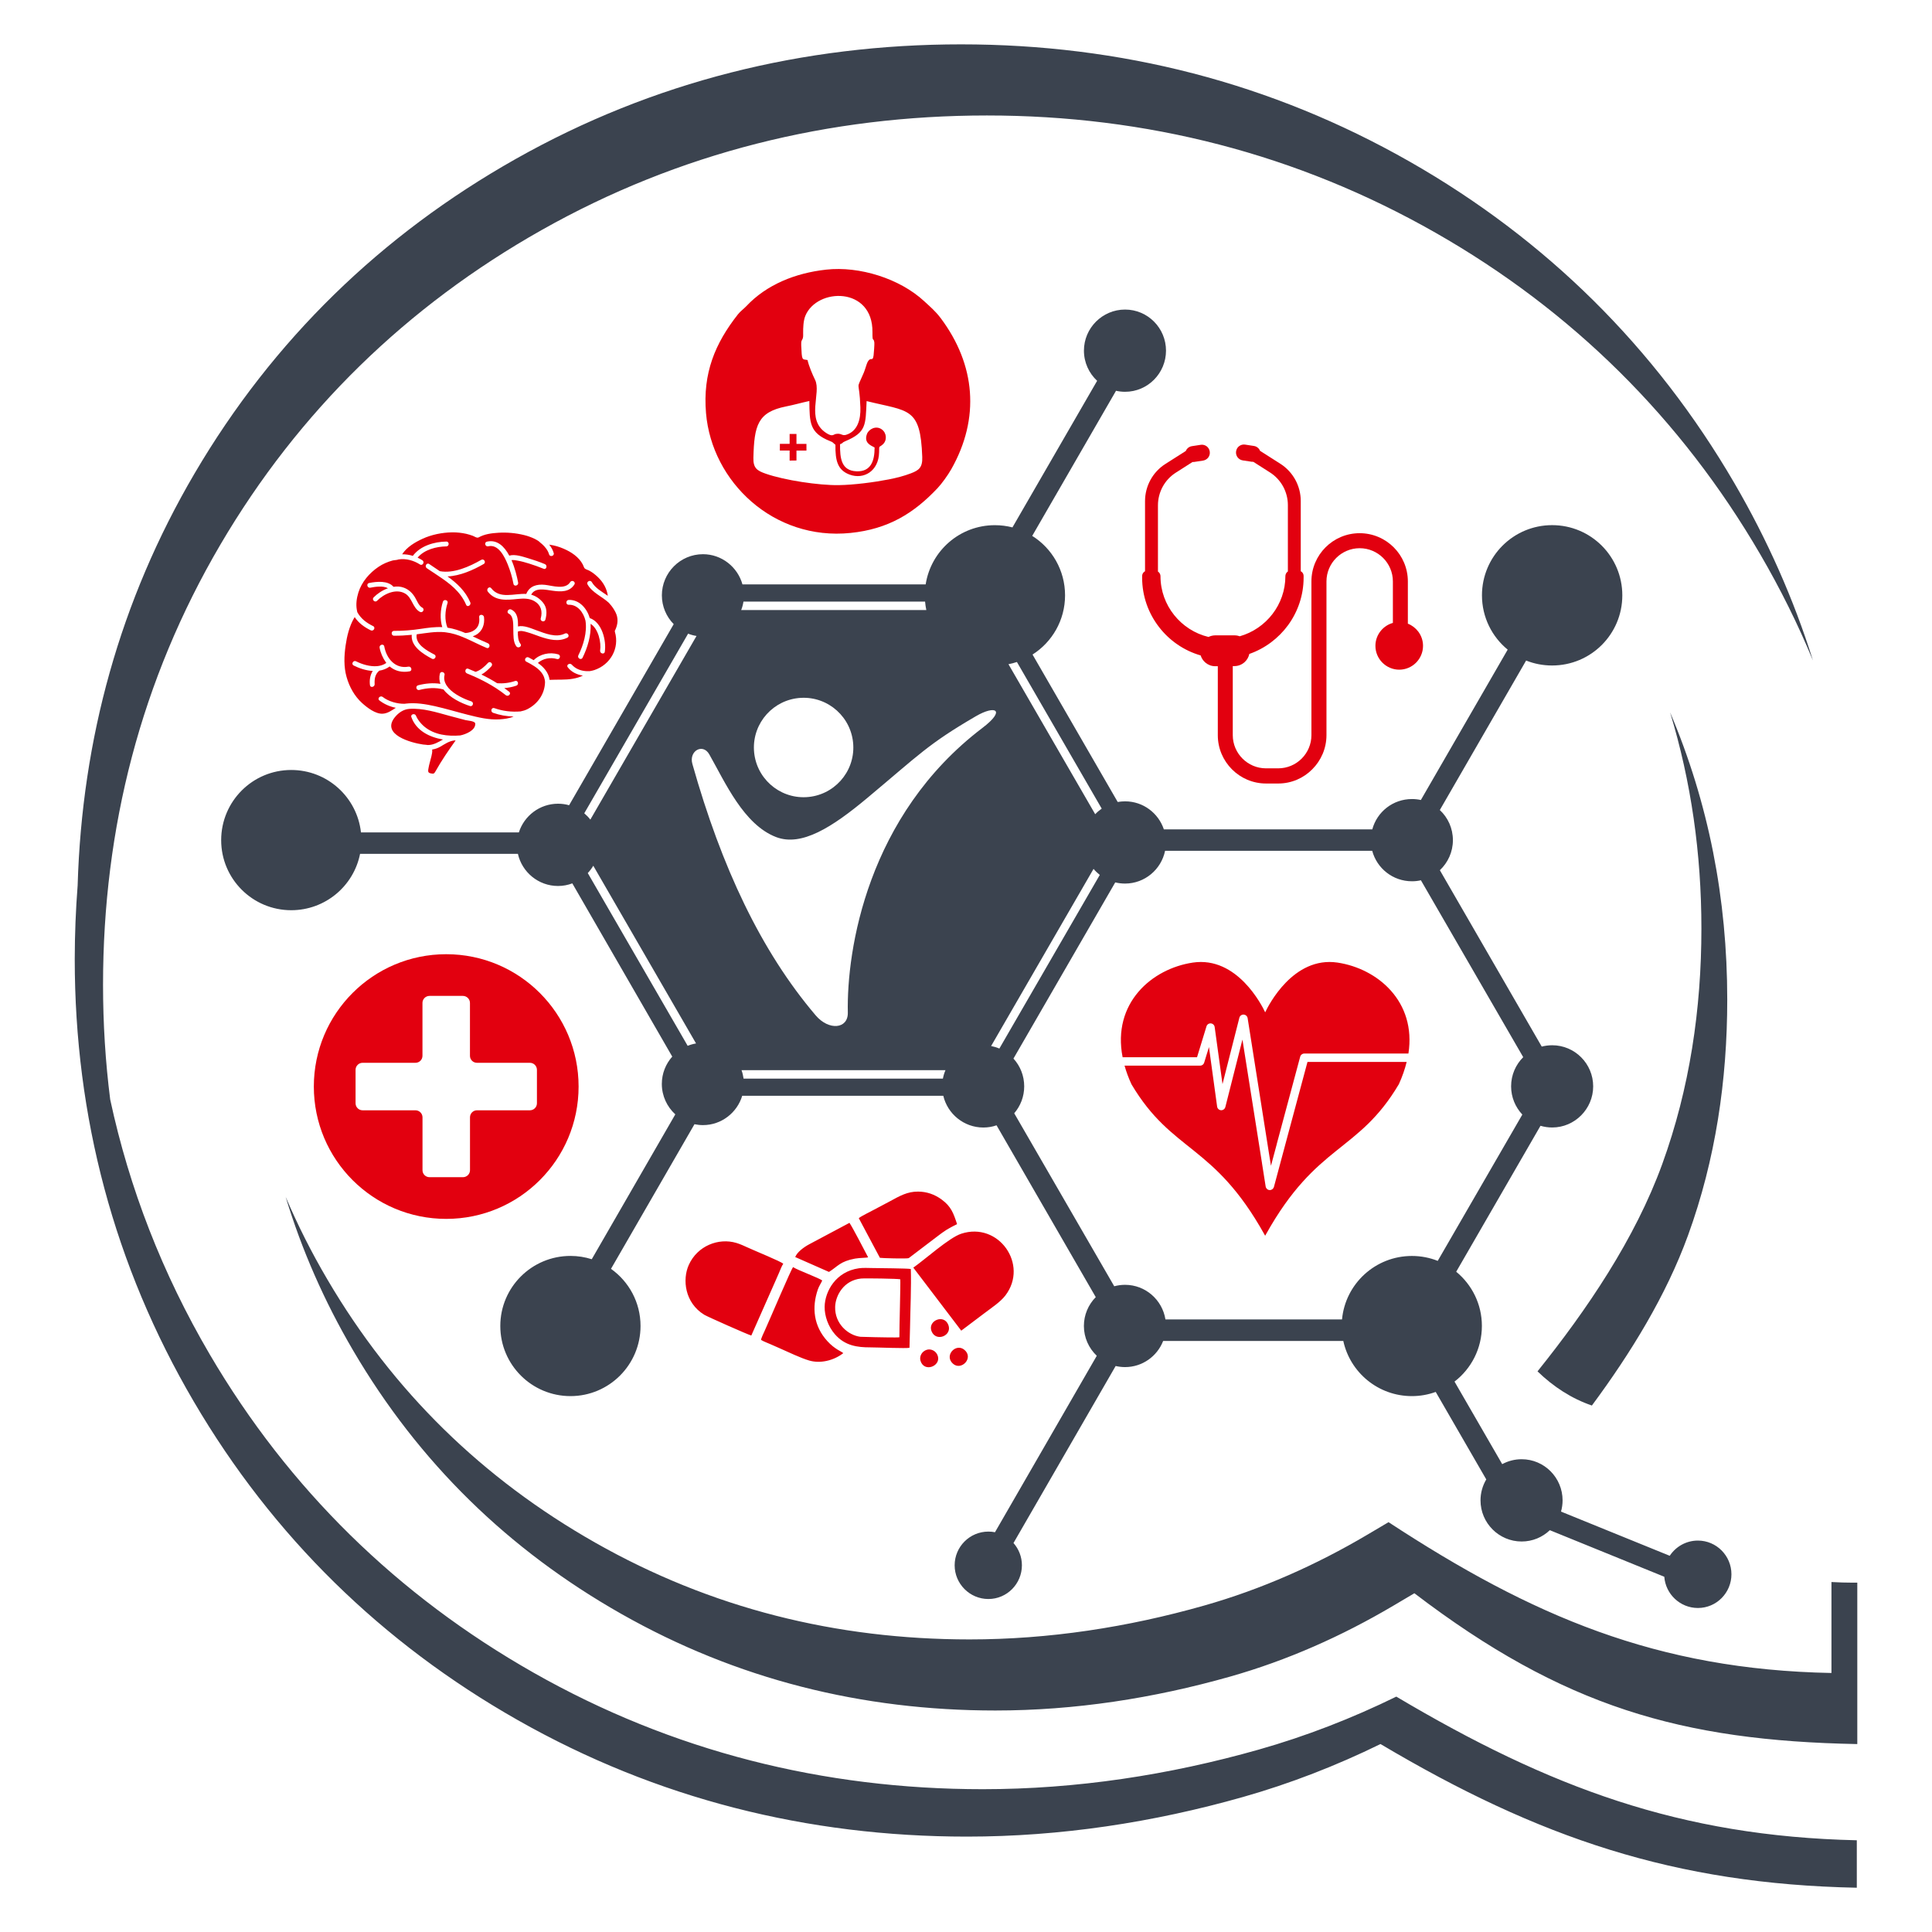
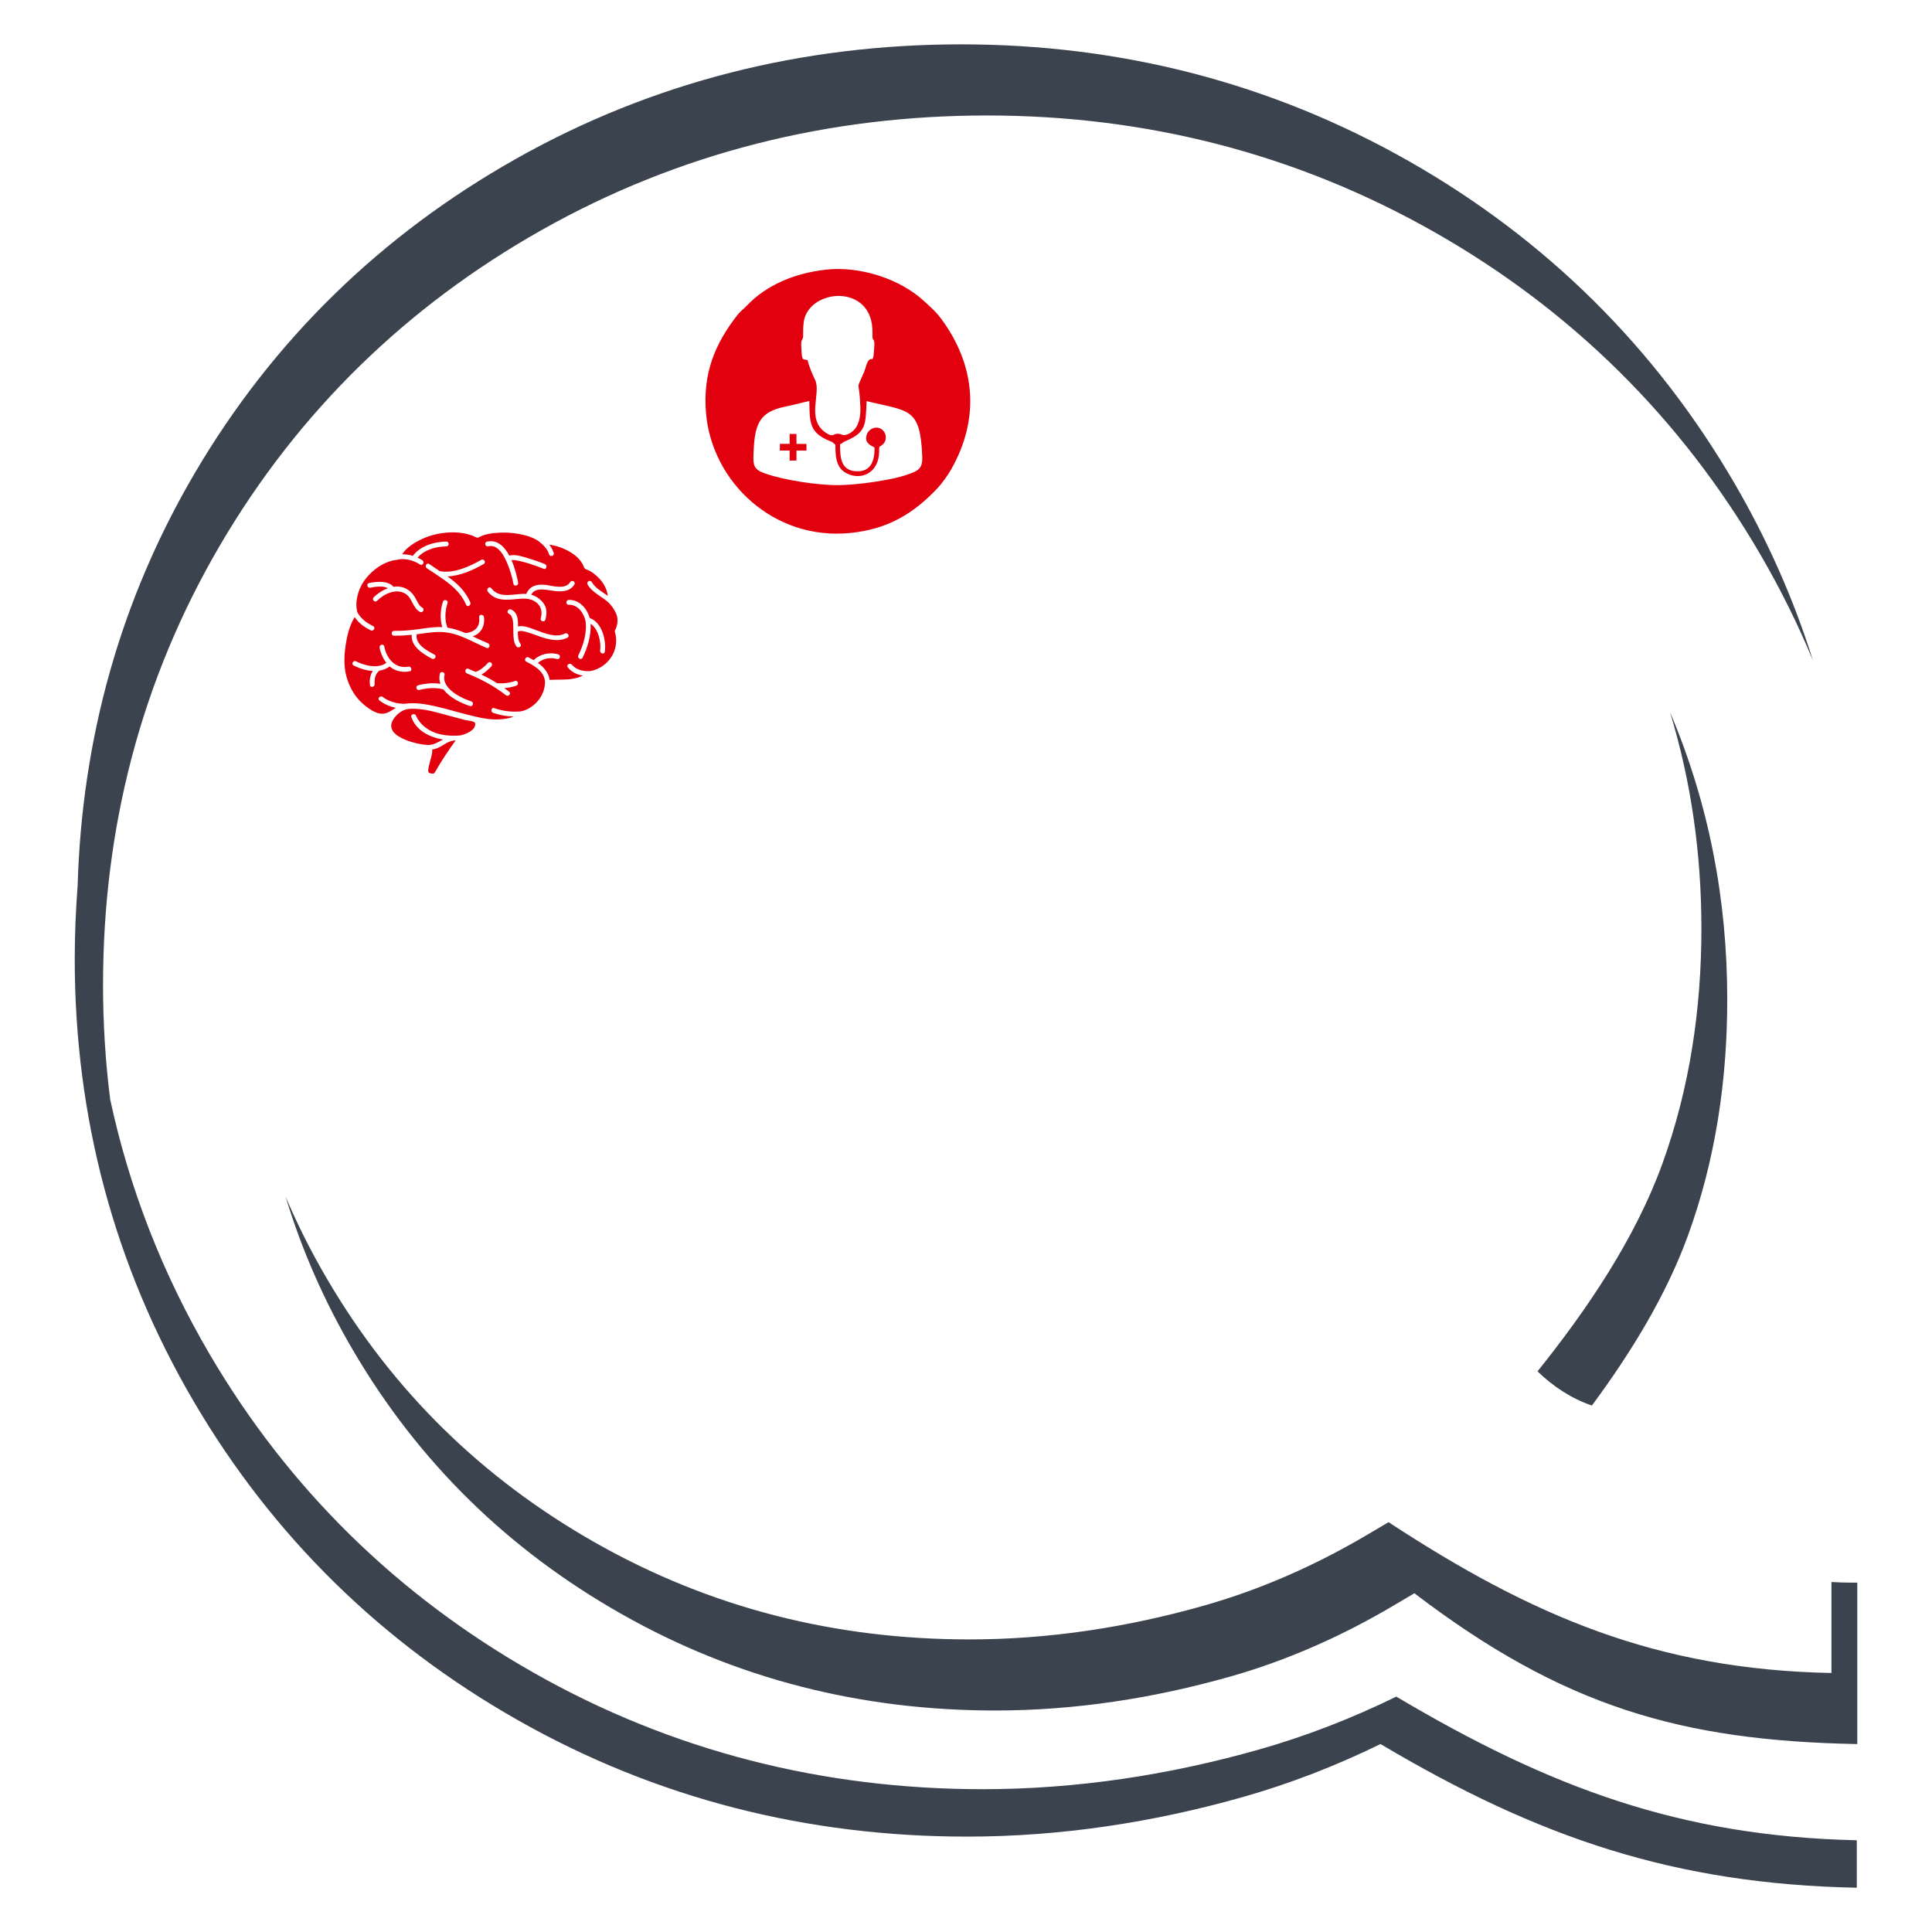
<svg xmlns="http://www.w3.org/2000/svg" version="1.1" id="Шар_1" x="0px" y="0px" viewBox="0 0 480 480" style="enable-background:new 0 0 480 480;" xml:space="preserve">
  <style type="text/css">
	.st0{fill-rule:evenodd;clip-rule:evenodd;fill:#3B434F;}
	.st1{fill-rule:evenodd;clip-rule:evenodd;fill:#E2000F;}
</style>
  <g>
    <path class="st0" d="M19.29,220c1.07-36.35,10.5-70.76,29.05-102.37C67.78,84.5,94.67,58.38,128.1,39.51   c34.18-19.29,71.51-28.49,110.68-28.49c39.57,0,77.07,9.53,111.48,29.15c33.9,19.33,60.99,46.14,80.64,79.86   c8.25,14.16,14.75,28.87,19.52,44.06c-3.72-8.99-8.09-17.79-13.1-26.39c-19.65-33.72-46.74-60.53-80.64-79.86   c-34.41-19.62-71.91-29.15-111.48-29.15c-39.18,0-76.51,9.2-110.68,28.49c-33.43,18.87-60.31,44.99-79.76,78.12   c-19.74,33.63-29.16,70.43-29.16,109.37c0,9.63,0.59,19.14,1.78,28.5c4.74,22.07,12.96,43.24,24.7,63.27   c19.63,33.48,46.74,59.98,80.48,79.13c34.45,19.55,72.04,28.95,111.6,28.95c23.22,0,46.26-3.51,68.58-9.84   c11.77-3.34,23.19-7.78,34.17-13.16c38.08,22.6,70.59,34.7,114.41,35.69v11.79c-45.24-0.91-79-12.35-118.34-35.7   c-10.98,5.38-22.4,9.82-34.17,13.16c-22.32,6.33-45.36,9.84-68.58,9.84c-39.56,0-77.15-9.4-111.6-28.95   c-33.74-19.15-60.85-45.65-80.48-79.13c-19.82-33.8-29.58-70.82-29.58-109.96C18.58,232.11,18.82,226.03,19.29,220L19.29,220z    M381.99,340.71c4.03,3.89,8.51,6.78,13.51,8.49c9.64-13.01,18.47-27.36,23.89-42.29c6.85-18.84,9.74-38.56,9.74-58.56   c0-25.06-4.64-48.88-14.2-71.36c5.23,17.19,7.78,35.1,7.78,53.69c0,20-2.9,39.72-9.74,58.56   C406.23,307.79,394.26,325.42,381.99,340.71L381.99,340.71z M70.97,297.36c3.99,13.16,9.57,25.89,16.77,38.17   c16.3,27.79,38.54,49.5,66.56,65.4c28.76,16.32,59.9,24.04,92.98,24.04c19.75,0,39.3-3.03,58.29-8.41   c14.26-4.04,27.81-10.07,40.57-17.61l5.26-3.11c36.99,28.2,66.36,36.64,110.04,37.47v-40.1h-1.04c-1.8,0-3.6-0.06-5.38-0.16v22.6   c-43.38-0.83-74.41-14.13-110.04-37.47l-5.26,3.11c-12.75,7.54-26.3,13.56-40.56,17.61c-18.98,5.39-38.53,8.41-58.29,8.41   c-33.08,0-64.21-7.71-92.98-24.04c-28.02-15.9-50.26-37.61-66.56-65.4C77.38,311.16,73.94,304.32,70.97,297.36z" />
-     <path class="st0" d="M269.29,329.43c0,2.91,1.23,5.54,3.2,7.41l-25.29,43.84c-0.53-0.11-1.08-0.16-1.64-0.16   c-4.63,0-8.38,3.77-8.38,8.37c0,4.6,3.75,8.38,8.38,8.38c4.62,0,8.33-3.78,8.33-8.38c0-2.11-0.79-4.06-2.09-5.53l25.38-43.98   c0.75,0.17,1.53,0.27,2.33,0.27c4.32,0,7.99-2.7,9.47-6.49h44.76c1.7,7.84,8.68,13.7,17.04,13.7c2.08,0,4.07-0.37,5.92-1.04   l12.56,21.74c-0.91,1.53-1.43,3.31-1.43,5.21c0,5.61,4.57,10.21,10.22,10.21c2.72,0,5.18-1.07,7-2.81l28.44,11.57   c0.32,4.31,3.93,7.76,8.35,7.76c4.62,0,8.33-3.78,8.33-8.38c0-4.59-3.71-8.37-8.33-8.37c-2.93,0-5.5,1.51-7,3.78l-27.01-10.98   c0.25-0.89,0.39-1.83,0.39-2.79c0-5.61-4.53-10.22-10.17-10.22c-1.75,0-3.39,0.44-4.83,1.22l-11.85-20.51   c4.14-3.18,6.8-8.19,6.8-13.83c0-5.42-2.49-10.27-6.38-13.46l20.94-36.26c0.92,0.27,1.9,0.42,2.91,0.42   c5.61,0,10.18-4.62,10.18-10.22c0-5.64-4.57-10.21-10.18-10.21c-0.9,0-1.77,0.12-2.6,0.33l-25.31-43.82   c1.99-1.87,3.24-4.53,3.24-7.46c0-2.96-1.25-5.63-3.25-7.49l21.44-37.14c2,0.8,4.17,1.23,6.46,1.23c9.65,0,17.44-7.79,17.44-17.43   c0-9.64-7.79-17.44-17.44-17.44c-9.63,0-17.43,7.79-17.43,17.44c0,5.44,2.49,10.3,6.39,13.49l-21.57,37.36   c-0.71-0.16-1.44-0.24-2.2-0.24c-4.76,0-8.7,3.19-9.87,7.54h-51.78c-1.35-4.04-5.14-6.97-9.64-6.97c-0.62,0-1.24,0.06-1.83,0.16   l-21.16-36.63c4.86-3.09,8.08-8.52,8.08-14.71c0-6.23-3.25-11.69-8.16-14.77l20.82-36.05c0.72,0.16,1.48,0.25,2.25,0.25   c5.64,0,10.17-4.62,10.17-10.22c0-5.61-4.53-10.21-10.17-10.21c-5.65,0-10.22,4.6-10.22,10.21c0,2.95,1.26,5.62,3.28,7.49   l-21.04,36.42c-1.4-0.36-2.86-0.55-4.37-0.55c-8.71,0-15.89,6.37-17.19,14.71h-45.52c-1.19-4.3-5.14-7.5-9.81-7.5   c-5.65,0-10.21,4.61-10.21,10.22c0,2.78,1.12,5.31,2.94,7.16l-25.99,44.99c-0.87-0.25-1.79-0.38-2.74-0.38   c-4.57,0-8.43,3.01-9.74,7.13H89.68c-0.96-8.73-8.34-15.51-17.33-15.51c-9.6,0-17.4,7.79-17.4,17.44c0,9.6,7.79,17.4,17.4,17.4   c8.48,0,15.53-6.03,17.11-14.01h39.21c1.02,4.55,5.1,7.99,9.97,7.99c1.25,0,2.44-0.23,3.55-0.65l24.83,43.04   c-1.61,1.81-2.59,4.19-2.59,6.79c0,2.98,1.29,5.68,3.35,7.56l-20.76,35.99c-1.67-0.53-3.44-0.82-5.28-0.82   c-9.63,0-17.44,7.79-17.44,17.4c0,9.64,7.81,17.43,17.44,17.43c9.6,0,17.4-7.79,17.4-17.43c0-5.86-2.9-11.04-7.34-14.19   l20.74-35.93c0.68,0.14,1.39,0.22,2.12,0.22c4.58,0,8.48-3.09,9.74-7.28h49.96c1.06,4.49,5.11,7.88,9.95,7.88   c1.15,0,2.26-0.19,3.28-0.55l24.65,42.69C270.41,324.12,269.29,326.66,269.29,329.43L269.29,329.43z M289.55,327.81   c-0.77-4.85-4.95-8.6-10.04-8.6c-0.93,0-1.83,0.13-2.68,0.36l-24.85-42.98c1.55-1.8,2.48-4.14,2.48-6.69c0-2.66-1.01-5.09-2.67-6.9   l25.29-43.77c0.78,0.19,1.59,0.29,2.43,0.29c4.92,0,9-3.52,9.95-8.14h51.46c1.16,4.34,5.11,7.57,9.88,7.57   c0.76,0,1.51-0.08,2.22-0.25l25.42,43.95c-1.86,1.85-3.01,4.41-3.01,7.25c0,2.7,1.06,5.17,2.79,7.01l-21.02,36.35   c-1.99-0.79-4.15-1.22-6.42-1.22c-9.09,0-16.54,6.93-17.36,15.77H289.55L289.55,327.81z M199.01,173.38   c6.81-0.36,12.62,4.88,12.98,11.69c0.36,6.81-4.88,12.62-11.69,12.98c-6.81,0.36-12.62-4.88-12.98-11.69   C186.97,179.55,192.2,173.74,199.01,173.38L199.01,173.38z M172.02,189.8c-0.92-3.24,2.59-5.22,4.2-2.38   c3.98,7.02,8.55,17.44,16.58,20.54c6.33,2.44,13.94-2.41,22.68-9.71c12.91-10.78,15.07-13.37,26.98-20.31   c4.89-2.85,7.5-1.56,1.62,2.91c-28.62,21.75-33.76,55.17-33.44,70.73c0.08,4.09-4.72,4.53-7.99,0.68   C189.06,236.28,179.27,215.48,172.02,189.8L172.02,189.8z M184.23,265.88h50.67c-0.29,0.67-0.5,1.37-0.64,2.1l-49.52,0   C184.64,267.26,184.47,266.55,184.23,265.88L184.23,265.88z M246.24,259.88l25.45-44.01c0.46,0.55,0.98,1.05,1.55,1.5   c-8.32,14.38-16.63,28.76-24.95,43.14C247.64,260.23,246.95,260.02,246.24,259.88L246.24,259.88z M272.1,202.29l-21.55-37.27   c0.72-0.14,1.42-0.32,2.1-0.55c7.02,12.15,14.04,24.29,21.07,36.43C273.13,201.31,272.59,201.77,272.1,202.29L272.1,202.29z    M230.14,151.56h-45.99c0.26-0.67,0.45-1.37,0.56-2.1h45.12C229.89,150.17,230,150.88,230.14,151.56L230.14,151.56z M173.05,158   l-26.38,45.63c-0.45-0.58-0.96-1.1-1.51-1.57c8.6-14.88,17.2-29.75,25.8-44.63C171.62,157.7,172.32,157.89,173.05,158L173.05,158z    M147.4,215.09l25.53,44.15c-0.72,0.12-1.42,0.32-2.08,0.59c-8.28-14.3-16.55-28.61-24.82-42.92   C146.55,216.36,147.01,215.75,147.4,215.09z" />
    <g>
      <path class="st1" d="M150.26,161.93c-0.12,0.76-1.27,0.44-1.16-0.32c0.31-1.95-0.42-5.41-2.37-6.62c0.16,2.88-0.74,5.88-2,8.43    c-0.34,0.69-1.38,0.09-1.04-0.6c1.27-2.56,2.22-5.76,1.77-8.62c-0.48-1.97-1.91-4.02-4.17-3.95c-0.77,0.03-0.76-1.17,0.01-1.2    c2.67-0.09,4.54,2.15,5.23,4.51C149.57,154.6,150.69,159.18,150.26,161.93L150.26,161.93z M140.96,158.43    c0.69-0.35,0.08-1.38-0.61-1.03c-2.22,1.13-4.93-0.04-7.08-0.81c-1.28-0.46-3.11-1.3-4.58-0.95c0.03-1.75-0.07-3.43-1.68-4.21    c-0.69-0.33-1.3,0.7-0.6,1.04c1.27,0.61,1.08,2.83,1.12,4c0.04,1.31-0.07,3,0.75,4.11c0.46,0.61,1.5,0.01,1.03-0.61    c-0.59-0.79-0.67-1.89-0.65-3.05c0.68-0.32,1.52-0.07,2.22,0.12c1.12,0.31,2.21,0.75,3.31,1.13    C136.37,158.92,138.81,159.52,140.96,158.43L140.96,158.43z M128.28,170.35c-0.95,0.33-1.96,0.53-2.99,0.6    c0.41,0.3,0.82,0.6,1.22,0.92c0.6,0.48-0.25,1.33-0.84,0.85c-0.78-0.62-1.6-1.21-2.44-1.75c-0.04-0.02-0.98-0.61-1.05-0.65    c-1.36-0.81-2.77-1.53-4.21-2.18c-0.06-0.02-0.11-0.04-0.15-0.07c-0.6-0.27-1.2-0.52-1.8-0.76c-0.71-0.28-0.4-1.44,0.31-1.16    c0.61,0.24,1.22,0.5,1.83,0.77c1.23-0.39,2.22-1.3,3.08-2.23c0.53-0.57,1.37,0.28,0.85,0.84c-0.73,0.79-1.54,1.54-2.48,2.06    c1.34,0.65,2.65,1.36,3.9,2.15c1.5,0.12,3.04-0.06,4.46-0.55C128.7,168.94,129.01,170.1,128.28,170.35L128.28,170.35z     M116.77,175.41c0.74,0.23,1.05-0.92,0.32-1.16c-1.67-0.53-4.24-1.69-5.68-3.34c-0.03-0.04-0.52-0.7-0.54-0.74    c-0.44-0.74-0.64-1.57-0.43-2.46c0.18-0.75-0.98-1.07-1.16-0.32c-0.21,0.91-0.13,1.75,0.14,2.51c-1.83-0.3-3.79-0.1-5.55,0.36    c-0.75,0.2-0.44,1.35,0.31,1.16c1.92-0.51,4.08-0.67,6.01-0.12C111.74,173.37,114.69,174.75,116.77,175.41L116.77,175.41z     M102.3,157.72c-1.46,0.15-2.94,0.23-4.41,0.22c-0.77-0.01-0.77-1.21,0.01-1.2c2.22,0.02,4.44-0.17,6.64-0.5    c1.79-0.27,3.55-0.52,5.34-0.43c-0.61-2.03-0.48-4.3,0.16-6.31c0.23-0.73,1.39-0.42,1.15,0.32c-0.62,1.92-0.78,4.22-0.02,6.12    c1.55,0.24,3.02,0.73,4.44,1.33c0.6-0.02,1.26-0.18,1.8-0.45c1.41-0.72,1.82-1.98,1.64-3.5c-0.09-0.76,1.11-0.75,1.2,0.01    c0.21,1.75-0.37,3.51-1.99,4.4c-0.26,0.14-0.53,0.26-0.81,0.37c1.25,0.58,2.49,1.19,3.77,1.72c0.71,0.29,0.4,1.45-0.31,1.16    c-1.82-0.75-3.6-1.71-5.43-2.5c-0.13-0.01-0.23-0.06-0.31-0.13c-1.41-0.59-2.85-1.06-4.37-1.24c-0.02,0-0.36-0.04-0.39-0.05    c-2.28-0.2-4.47,0.22-6.73,0.51c-0.05,0.01-0.1,0.01-0.15,0.02c-0.45,2.47,2.53,4.05,4.39,5.03c0.69,0.36,0.08,1.4-0.6,1.04    C105.06,162.45,102.01,160.56,102.3,157.72L102.3,157.72z M101.77,166.79c0.76-0.14,0.45-1.3-0.31-1.16    c-3.28,0.6-5.45-2.04-5.99-5.03c-0.14-0.76-1.29-0.44-1.16,0.31c0.23,1.27,0.79,2.55,1.53,3.6c0.05,0.07,0.1,0.13,0.15,0.19    c-0.53,0.38-1.14,0.61-1.77,0.73c-0.03,0.01-0.46,0.07-0.49,0.07c-1.79,0.17-3.78-0.45-5.27-1.2c-0.69-0.35-1.29,0.69-0.6,1.04    c1.4,0.71,3.09,1.26,4.75,1.36c-0.65,1.02-0.86,2.3-0.69,3.53c0.1,0.76,1.25,0.44,1.16-0.31c0.04,0.31-0.01-0.12-0.01-0.19    c-0.01-0.29,0-0.58,0.03-0.88c0.08-0.86,0.46-1.7,1.16-2.23c0.91-0.14,1.78-0.47,2.55-1.04    C98.17,166.74,99.91,167.13,101.77,166.79L101.77,166.79z M92.83,148.42c-0.54,0.55,0.31,1.39,0.85,0.84    c1.69-1.71,4.7-3.13,6.98-1.79c1.76,1.03,1.87,3.59,3.67,4.55c0.68,0.37,1.28-0.67,0.6-1.04c-0.9-0.48-1.31-1.71-1.81-2.54    c-0.67-1.12-1.57-1.99-2.81-2.44c-0.81-0.3-1.67-0.34-2.54-0.21c-1.4-1.6-4.19-1.32-6.07-0.94c-0.76,0.15-0.45,1.31,0.31,1.16    c1.13-0.23,3.22-0.55,4.38,0.14C95.02,146.63,93.75,147.49,92.83,148.42L92.83,148.42z M106.64,140.13    c-0.64-0.44-1.23,0.6-0.6,1.04c0.76,0.52,1.53,1.01,2.29,1.52c0.03,0.02,0.53,0.35,0.55,0.37c2.84,1.89,5.52,3.9,6.93,7.2    c0.3,0.71,1.33,0.09,1.03-0.61c-1.21-2.82-3.31-4.75-5.66-6.44c3.14-0.13,6.42-1.6,9-3.09c0.67-0.39,0.06-1.42-0.61-1.03    c-2.9,1.67-6.9,3.47-10.31,2.81C108.39,141.3,107.5,140.73,106.64,140.13L106.64,140.13z M120.98,134.57    c2.53-0.58,4.31,1.16,5.55,3.48c1.39-0.44,3.38,0.26,4.61,0.62c1.43,0.42,2.85,0.91,4.23,1.48c0.71,0.29,0.4,1.45-0.31,1.16    c-1.17-0.48-2.36-0.9-3.56-1.28c-0.94-0.29-1.9-0.57-2.87-0.74c-0.44-0.07-1.04-0.21-1.55-0.13c0.86,1.97,1.37,4.13,1.65,5.59    c0.14,0.75-1.02,1.07-1.16,0.31c-0.31-1.66-0.81-3.32-1.45-4.89c-0.78-1.89-2.28-5.03-4.81-4.45    C120.53,135.9,120.22,134.75,120.98,134.57L120.98,134.57z M141.67,144.62c-1.24,1.98-4.4,0.89-6.26,0.68    c-2.08-0.23-3.87,0.32-4.66,2.26c-3.01-0.17-6.54,1.37-8.71-1.42c-0.48-0.61-1.31,0.25-0.84,0.85c1.87,2.4,4.65,2.1,7.37,1.82    c1.44-0.14,2.92-0.2,4.21,0.55c1.64,0.95,2.05,2.52,1.57,4.27c-0.2,0.75,0.95,1.06,1.15,0.32c0.41-1.51,0.43-3.02-0.62-4.27    c-0.79-0.94-1.76-1.62-2.91-1.93c0.99-1.89,3.49-1.24,5.38-0.98c1.98,0.28,4.15,0.35,5.35-1.55    C143.12,144.56,142.08,143.96,141.67,144.62L141.67,144.62z M152.93,152.13c-0.38-0.75-0.84-1.45-1.41-2.07    c-0.1-0.11-0.18-0.2-0.24-0.29c-0.01-0.01-0.03-0.02-0.04-0.03c-1.7-1.56-4.06-2.46-5.26-4.52c-0.39-0.67,0.65-1.27,1.04-0.61    c0.88,1.52,2.54,2.4,3.99,3.42c-0.24-1.8-1.16-3.41-2.49-4.67c-0.64-0.61-1.34-1.16-2.11-1.58c-0.41-0.22-1.15-0.35-1.31-0.82    c-0.7-1.99-2.5-3.4-4.34-4.3c-1.04-0.51-2.13-0.92-3.27-1.16c-0.34-0.07-0.69-0.14-1.04-0.19c0.5,0.63,0.91,1.34,1.12,2.1    c0.21,0.74-0.95,1.05-1.16,0.31c-0.28-1.01-1.02-1.91-1.8-2.6c-0.27-0.16-0.51-0.47-0.75-0.64c-0.31-0.21-0.63-0.41-0.97-0.58    c-0.86-0.42-1.76-0.74-2.69-0.97c-2.07-0.5-4.23-0.7-6.37-0.57c-1.65,0.1-3.42,0.32-4.89,1.14c-0.46,0.26-1.06-0.23-1.48-0.38    c-0.53-0.19-1.06-0.37-1.61-0.49c-1.18-0.26-2.37-0.39-3.57-0.37c-2.49,0.05-5.04,0.56-7.31,1.6c-1.89,0.87-3.89,2.06-5.06,3.85    c0.9-0.01,1.8,0.13,2.66,0.39c1.86-2.51,5.36-3.51,8.32-3.55c0.78-0.01,0.77,1.19-0.01,1.2c-2.44,0.03-5.47,0.79-7.13,2.8    c0.41,0.19,0.81,0.4,1.19,0.65c0.65,0.42,0.05,1.46-0.6,1.04c-1.54-0.99-3.5-1.55-5.32-1.25c-0.43,0.18-1.05,0.15-1.5,0.27    c-1.24,0.34-2.42,0.85-3.48,1.57c-2.26,1.52-4.2,3.77-5.01,6.41c-0.42,1.36-0.63,2.84-0.38,4.26c0.03,0.18,0.1,0.39,0.12,0.59    c0.91,1.64,2.27,2.65,3.94,3.47c0.69,0.34,0.09,1.38-0.6,1.04c-1.63-0.8-3-1.81-3.99-3.28c-0.07,0.1-0.13,0.2-0.19,0.31    c-1.15,2.02-1.73,4.41-2.06,6.7c-0.38,2.6-0.49,5.33,0.24,7.88c0.7,2.46,1.96,4.75,3.87,6.48c1.22,1.1,3.28,2.7,5.05,2.63    c1.26-0.05,2.27-0.8,3.31-1.47c-1.48-0.29-2.91-0.92-4.09-1.84c-0.61-0.48,0.24-1.32,0.84-0.85c1.36,1.07,3.57,1.74,5.46,1.69    c0.01,0,0.02,0,0.03,0c0.07-0.01,0.15-0.03,0.23-0.04c2.42-0.29,4.89,0.11,7.25,0.64c2.75,0.62,5.44,1.44,8.17,2.13    c2.54,0.64,5.23,1.31,7.87,1.14c1.12-0.07,2.43-0.22,3.51-0.71c-1.74-0.03-3.44-0.33-5.12-0.92c-0.72-0.26-0.42-1.41,0.32-1.16    c2.12,0.75,4.28,1,6.52,0.82c0.58-0.12,1.15-0.28,1.68-0.55c2.57-1.3,4.31-3.75,4.4-6.67c-0.04-1.91-1.32-3.16-2.82-4.12    c-0.11-0.03-0.22-0.1-0.3-0.18c-0.51-0.31-1.03-0.59-1.54-0.85c-0.69-0.36-0.08-1.39,0.6-1.04c0.41,0.22,0.83,0.44,1.24,0.68    c1.57-1.56,3.97-2.07,6.1-1.45c0.74,0.22,0.43,1.37-0.31,1.16c-1.67-0.48-3.46-0.14-4.75,0.97c1.47,1.04,2.65,2.36,2.92,4.21    c1.93-0.11,3.89,0.06,5.79-0.28c0.85-0.15,1.7-0.38,2.47-0.78c-1.45-0.23-2.85-0.88-3.75-2.07c-0.47-0.62,0.57-1.21,1.03-0.61    c-0.18-0.24,0.16,0.17,0.22,0.22c0.26,0.24,0.54,0.46,0.85,0.64c1.05,0.59,2.17,0.78,3.37,0.71c0.01,0,0.02,0,0.03,0    c0.03-0.01,0.05-0.01,0.07-0.02c0.35-0.06,0.71-0.14,1.05-0.25c3.97-1.33,6.28-5.41,5.1-9.46c-0.06-0.19-0.02-0.36,0.07-0.48    C153.53,155.11,153.66,153.55,152.93,152.13L152.93,152.13z M115.66,178.91c0.48,0.12,2.36,0.21,2.41,0.84    c0.15,1.7-2.43,2.72-3.74,2.97c-3.1,0.24-6.39-0.13-8.87-2.17c-0.64-0.53-1.2-1.16-1.65-1.86c-0.18-0.28-0.41-0.74-0.45-0.85    c-0.25-0.72-1.41-0.42-1.16,0.31c1.18,3.36,4.48,5.01,7.87,5.58c-1.19,0.65-2.32,1.37-3.77,1.37c-0.38-0.08-0.8-0.07-1.15-0.12    c-3-0.42-10.52-2.46-7.06-6.77c0.91-1.13,2.15-1.99,3.61-2.09c3.3-0.24,6.71,0.84,9.85,1.7    C112.92,178.18,114.28,178.56,115.66,178.91L115.66,178.91z M112.82,183.97c-0.01,0-0.01,0-0.02,0c-1.33,0.2-2.24,0.87-3.37,1.52    c-0.67,0.39-1.35,0.62-2.06,0.73c0.07,0.56-0.06,1.17-0.19,1.7c-0.24,1.01-0.58,2.01-0.74,3.04c-0.08,0.49-0.2,0.98,0.44,1.15    c0.82,0.2,0.97,0.16,1.32-0.48c1.49-2.66,3.22-5.19,5-7.67C113.08,183.97,112.95,183.97,112.82,183.97z" />
-       <path class="st1" d="M226.91,314.94c2.91-2.03,8.88-7.43,11.89-8.42c9.32-3.07,16.83,7.67,10.99,15.33    c-1.27,1.67-3.51,3.1-5.32,4.49l-5.65,4.26L226.91,314.94L226.91,314.94z M186.66,331.81c-0.64-0.13-10.86-4.66-11.69-5.16    c-4.85-2.97-5.48-8.76-3.84-12.39c2.14-4.74,7.37-6.78,11.81-5.46c0.93,0.28,2,0.76,2.95,1.2c1.53,0.72,8.22,3.43,8.71,3.98    c-0.39,0.53-0.75,1.58-1.06,2.26c-0.35,0.77-0.62,1.45-0.96,2.19L186.66,331.81L186.66,331.81z M213.36,302.65l5.25,9.85    c0.41,0.09,6.73,0.27,7.16,0.08l6.93-5.27c2.01-1.54,2.76-2.04,5.08-3.18c-0.89-2.71-1.46-4.37-3.83-6.11    c-1.77-1.3-3.73-1.96-5.84-1.97c-2.67-0.02-4.5,1.04-7.13,2.47c-1.28,0.69-2.57,1.35-3.85,2.04    C216.26,301.05,213.99,302.11,213.36,302.65L213.36,302.65z M204.28,318.15c-0.56-0.56-6.21-2.62-7.24-3.34    c-0.48,0.48-5.89,13.26-7.04,15.78c-0.21,0.47-0.92,1.91-0.92,2.31c0.52,0.34,1.75,0.8,2.35,1.07c0.85,0.38,1.61,0.71,2.43,1.07    c2,0.87,5.02,2.35,7.19,2.98c2.71,0.79,6.01,0.06,8.46-1.83c-0.37-0.42-2.07-0.91-3.98-3.02c-3.4-3.75-3.87-8.36-2.34-12.8    C203.49,319.52,203.86,319.04,204.28,318.15L204.28,318.15z M223.67,317.84c0.1,0.85-0.25,12.32-0.22,14.4    c-0.56,0.11-5-0.01-6.06-0.02l-3.64-0.1c-2.99-0.37-6.38-3.19-6.26-7.44c0.08-2.82,2.15-6.6,6.43-7.03    C214.94,317.55,223.15,317.68,223.67,317.84L223.67,317.84z M226.29,315.28c0.15,4.14-0.13,10.25-0.2,14.74l-0.13,4.83    c-0.65,0.21-8.1-0.1-9.79-0.1c-3.12,0-6.24-0.37-8.75-3.27c-1.67-1.93-2.58-4.55-2.54-6.84c0.07-3.81,2.78-8.73,8.5-9.54    c1.06-0.15,2.35-0.07,3.32-0.06C218.02,315.07,225.65,315.11,226.29,315.28L226.29,315.28z M197.57,312.31    c0.44-1.2,2.13-2.46,3.53-3.2l9.95-5.3c0.98,1.5,3.61,6.64,4.63,8.56c-0.3,0.16-2.05,0.11-3.26,0.33    c-3.69,0.69-4.2,1.87-6.46,3.31L197.57,312.31L197.57,312.31z M236.73,338.78c-2.21-2.03,0.75-5.16,2.85-3.44    C242.04,337.37,238.81,340.69,236.73,338.78L236.73,338.78z M235.62,329.19c-1.09-2.86-5.22-1.05-4.18,1.55    C232.55,333.52,236.63,331.84,235.62,329.19L235.62,329.19z M233.02,336.97c0.69,2.47-3.43,4.09-4.33,1.1    c-0.31-1.04,0.29-2.34,1.6-2.73C231.3,335.04,232.65,335.62,233.02,336.97z" />
-       <path class="st1" d="M287.34,262.67h10.06l2.35-7.68c0.14-0.47,0.6-0.77,1.08-0.73c0.49,0.04,0.88,0.41,0.95,0.9l1.95,14.18    l4.19-16.49c0.12-0.47,0.56-0.8,1.06-0.78c0.5,0.03,0.9,0.39,0.99,0.88l5.29,33.52l0.04,0.25l0.47,2.91l1.38-5.15l0.12-0.49    l5.76-21.46c0.12-0.46,0.53-0.78,1.02-0.78h12.14h0.9h12.83c2-12.93-7.66-21.11-17.62-22.6c-11-1.63-17.19,10.69-17.97,12.36    c-0.78-1.67-6.96-13.99-17.97-12.36c-10.2,1.52-20.08,10.06-17.45,23.52h7.79H287.34L287.34,262.67z M335.51,263.83h0.89h13.08    c-0.43,1.77-1.06,3.61-1.94,5.54c-10.14,17.1-20.38,14.63-33.03,37.32c-0.06,0.11-0.13,0.21-0.19,0.33    c-0.06-0.12-0.12-0.22-0.18-0.33c-12.66-22.68-22.9-20.22-33.04-37.32c-0.73-1.59-1.29-3.12-1.71-4.61h8.14h0.63h10.02    c0.45,0,0.86-0.3,0.99-0.74l1.19-3.88l2.03,14.79c0.07,0.49,0.47,0.87,0.97,0.9c0.49,0.03,0.94-0.3,1.07-0.78l4.25-16.77    l4.85,30.63l0.03,0.23l0.89,5.65c0.08,0.48,0.48,0.85,0.97,0.88h0.06c0.47,0,0.88-0.31,1.02-0.77l3.66-13.65l0.14-0.52l4.54-16.9    H335.51z" />
      <path class="st1" d="M205.25,66.99c8.26-0.92,18.29,2.21,24.37,7.85c1.49,1.38,2.81,2.48,4.12,4.23    c8.62,11.54,9.79,24.8,2.61,37.49c-0.87,1.54-2.41,3.65-3.41,4.71c-5.89,6.25-12.23,10.18-21.63,11.14    c-19.11,1.95-34.45-12.7-35.9-29.75c-0.85-9.97,2.27-17.37,7.91-24.54c0.61-0.78,1.47-1.38,2.11-2.06    C190.46,70.7,197.62,67.83,205.25,66.99L205.25,66.99z M200.63,89.45c0.29,1.4,1.27,3.7,1.87,4.91c1.62,3.28-2.38,9.84,2.75,13.2    c1.62,1.06,1.77,0.36,2.44,0.25c1.4-0.24,1.46,0.54,2.52,0.22c2.88-0.88,3.65-3.88,3.55-6.77c-0.25-7.51-1.28-3.69,0.87-8.72    c0.28-0.66,0.7-2.2,0.91-2.57c0.86-1.55,1.25,0.08,1.5-1.66c0.06-0.44,0.24-2.82,0.19-3.2c-0.21-1.48-0.5,0.23-0.47-2.58    c0.13-11.38-13.78-11.08-16.67-4.07c-0.5,1.21-0.56,2.97-0.55,4.3c0,0.22,0.02,0.72-0.01,0.91l-0.08,0.39    c-0.02,0.06-0.05,0.11-0.07,0.17c-0.15,0.42-0.36,0.28-0.32,1.52C199.23,89.7,199.24,89.2,200.63,89.45L200.63,89.45z     M217.29,111.18c-1.14-0.59-2.65-1.23-1.91-3.32c0.44-1.24,2.25-2.23,3.71-1.17c1.21,0.88,1.35,2.72,0.24,3.72    c-1.01,0.91-0.88,0.09-0.92,1.95c-0.09,4.71-3.83,6.84-7.31,5.56c-3.01-1.11-3.59-3.46-3.54-7.41c-0.74-0.57-0.47-0.58-1.32-0.91    c-5.13-2.04-5.1-4.56-5.16-9.97c-1.85,0.39-3.8,0.96-5.79,1.35c-7.05,1.41-7.91,4.69-8.11,12.77c-0.07,2.59,0.97,3.21,3.07,3.94    c4.75,1.65,13.19,2.9,18.07,2.84c3.81-0.05,8.92-0.72,12.53-1.43c1.94-0.38,3.72-0.84,5.46-1.5c1.99-0.76,2.92-1.44,2.82-4.08    c-0.45-12.42-3.31-11.26-13.82-13.87c-0.28,5.96-0.02,7.75-5.33,9.98c-0.94,0.4-0.36,0.4-1.27,0.74    c-0.04,3.52,0.32,6.56,4.06,6.72C216.35,117.25,217.3,114.55,217.29,111.18L217.29,111.18z M196.18,110.27h-2.42l-0.01,1.67h2.43    v2.49l1.7-0.02v-2.46h2.48l0-1.67h-2.48v-2.47h-1.7V110.27z" />
-       <path class="st1" d="M143.75,269.95c0,18.16-14.72,32.88-32.89,32.88c-18.17,0-32.89-14.72-32.89-32.88    c0-18.16,14.72-32.88,32.89-32.88C129.03,237.07,143.75,251.79,143.75,269.95L143.75,269.95z M131.65,264.05H118.5    c-0.96,0-1.74-0.77-1.74-1.74v-13.13c0-0.96-0.79-1.75-1.76-1.75h-8.29c-0.97,0-1.75,0.79-1.75,1.75v13.13    c0,0.97-0.78,1.74-1.75,1.74H90.08c-0.96,0-1.74,0.79-1.74,1.75v8.3c0,0.97,0.78,1.75,1.74,1.75h13.14c0.96,0,1.75,0.79,1.75,1.74    v13.14c0,0.96,0.77,1.74,1.75,1.74h8.29c0.97,0,1.76-0.78,1.76-1.74v-13.14c0-0.95,0.77-1.74,1.74-1.74h13.14    c0.97,0,1.75-0.78,1.75-1.75v-8.3C133.39,264.83,132.62,264.05,131.65,264.05z" />
-       <path class="st1" d="M317.58,194.66h-3.04c-3.3,0-6.3-1.35-8.46-3.52c-2.17-2.17-3.52-5.17-3.52-8.47v-17.15h-0.64    c-0.92,0-1.76-0.33-2.42-0.88c-0.56-0.47-0.98-1.09-1.2-1.8c-4.17-1.2-7.8-3.73-10.38-7.1c-2.6-3.38-4.16-7.62-4.16-12.2v-0.42    c0-0.37,0.15-0.71,0.4-0.95c0.09-0.1,0.2-0.18,0.32-0.24V124.5c0-1.87,0.48-3.68,1.35-5.27c0.87-1.59,2.14-2.97,3.72-3.97    l5.05-3.21c0.11-0.27,0.28-0.51,0.49-0.71c0.28-0.25,0.63-0.43,1.02-0.49l2.22-0.34c0.53-0.08,1.05,0.07,1.45,0.36    c0.4,0.3,0.69,0.75,0.77,1.27l0.01,0.06c0.08,0.53-0.06,1.04-0.36,1.45c-0.3,0.4-0.75,0.69-1.28,0.78l-2.23,0.34l-0.42,0.02    l-4.14,2.64c-1.38,0.88-2.5,2.09-3.26,3.49c-0.76,1.4-1.18,2.99-1.18,4.63V142l0.22,0.18c0.25,0.25,0.41,0.6,0.41,0.98    c0,3.65,1.28,7.02,3.42,9.68c2.13,2.65,5.11,4.6,8.51,5.41c0.21-0.11,0.44-0.19,0.68-0.26c0.32-0.09,0.66-0.14,0.99-0.14h4.78    c0.27,0,0.53,0.03,0.79,0.08l0.52,0.15c3.26-0.92,6.1-2.89,8.12-5.51c2.01-2.61,3.22-5.89,3.22-9.43c0-0.38,0.16-0.73,0.4-0.98    l0.22-0.18v-16.48c0-1.64-0.42-3.23-1.18-4.63c-0.77-1.4-1.88-2.61-3.26-3.49l-4.14-2.64l-0.42-0.02l-2.23-0.34    c-0.53-0.08-0.98-0.38-1.28-0.78c-0.29-0.4-0.44-0.92-0.36-1.45l0.01-0.05c0.08-0.53,0.37-0.99,0.78-1.28    c0.4-0.29,0.92-0.44,1.44-0.36l2.22,0.34c0.4,0.06,0.75,0.24,1.02,0.5c0.22,0.19,0.38,0.44,0.49,0.71l5.04,3.21    c1.58,1.01,2.85,2.39,3.72,3.98c0.87,1.59,1.35,3.4,1.35,5.27v17.44l0.31,0.23c0.25,0.25,0.4,0.58,0.4,0.96v0.42    c0,4.38-1.43,8.45-3.83,11.76c-2.39,3.28-5.76,5.83-9.66,7.19c-0.16,0.79-0.58,1.49-1.15,2.02c-0.68,0.62-1.58,1-2.56,1h-0.4    v17.15c0,2.28,0.93,4.34,2.42,5.83c1.49,1.49,3.56,2.42,5.83,2.42h3.04c2.27,0,4.34-0.93,5.83-2.42c1.49-1.49,2.42-3.56,2.42-5.83    v-38.19c0-3.3,1.34-6.3,3.51-8.47c2.17-2.17,5.16-3.51,8.47-3.51c3.3,0,6.3,1.34,8.47,3.51c2.17,2.17,3.51,5.17,3.51,8.47v10.5    c1.03,0.4,1.93,1.1,2.59,1.97c0.74,0.99,1.18,2.21,1.18,3.54c0,1.63-0.67,3.11-1.73,4.18c-1.07,1.07-2.55,1.74-4.18,1.74    c-1.63,0-3.11-0.67-4.18-1.74c-1.07-1.07-1.74-2.55-1.74-4.18c0-1.45,0.52-2.77,1.39-3.8c0.76-0.9,1.78-1.58,2.95-1.9v-10.31    c0-2.27-0.93-4.34-2.42-5.83c-1.49-1.49-3.56-2.42-5.83-2.42c-2.27,0-4.34,0.93-5.83,2.42c-1.49,1.49-2.42,3.56-2.42,5.83v38.19    c0,3.3-1.35,6.3-3.51,8.47C323.88,193.31,320.88,194.66,317.58,194.66z" />
    </g>
  </g>
</svg>